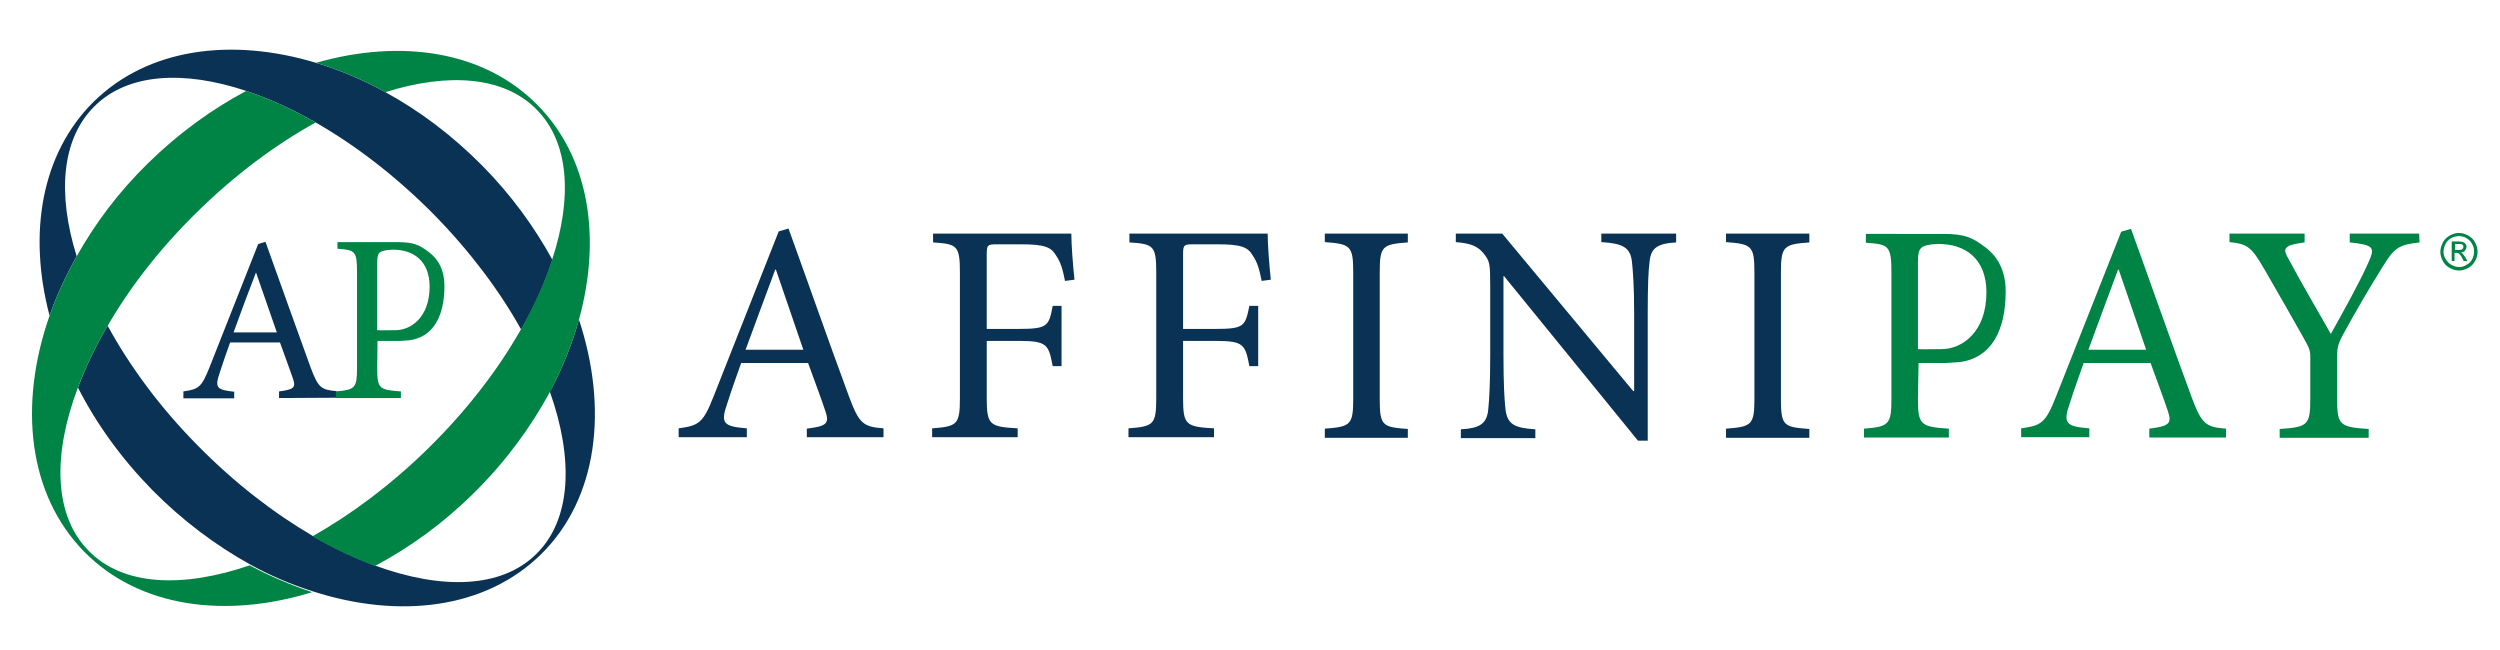
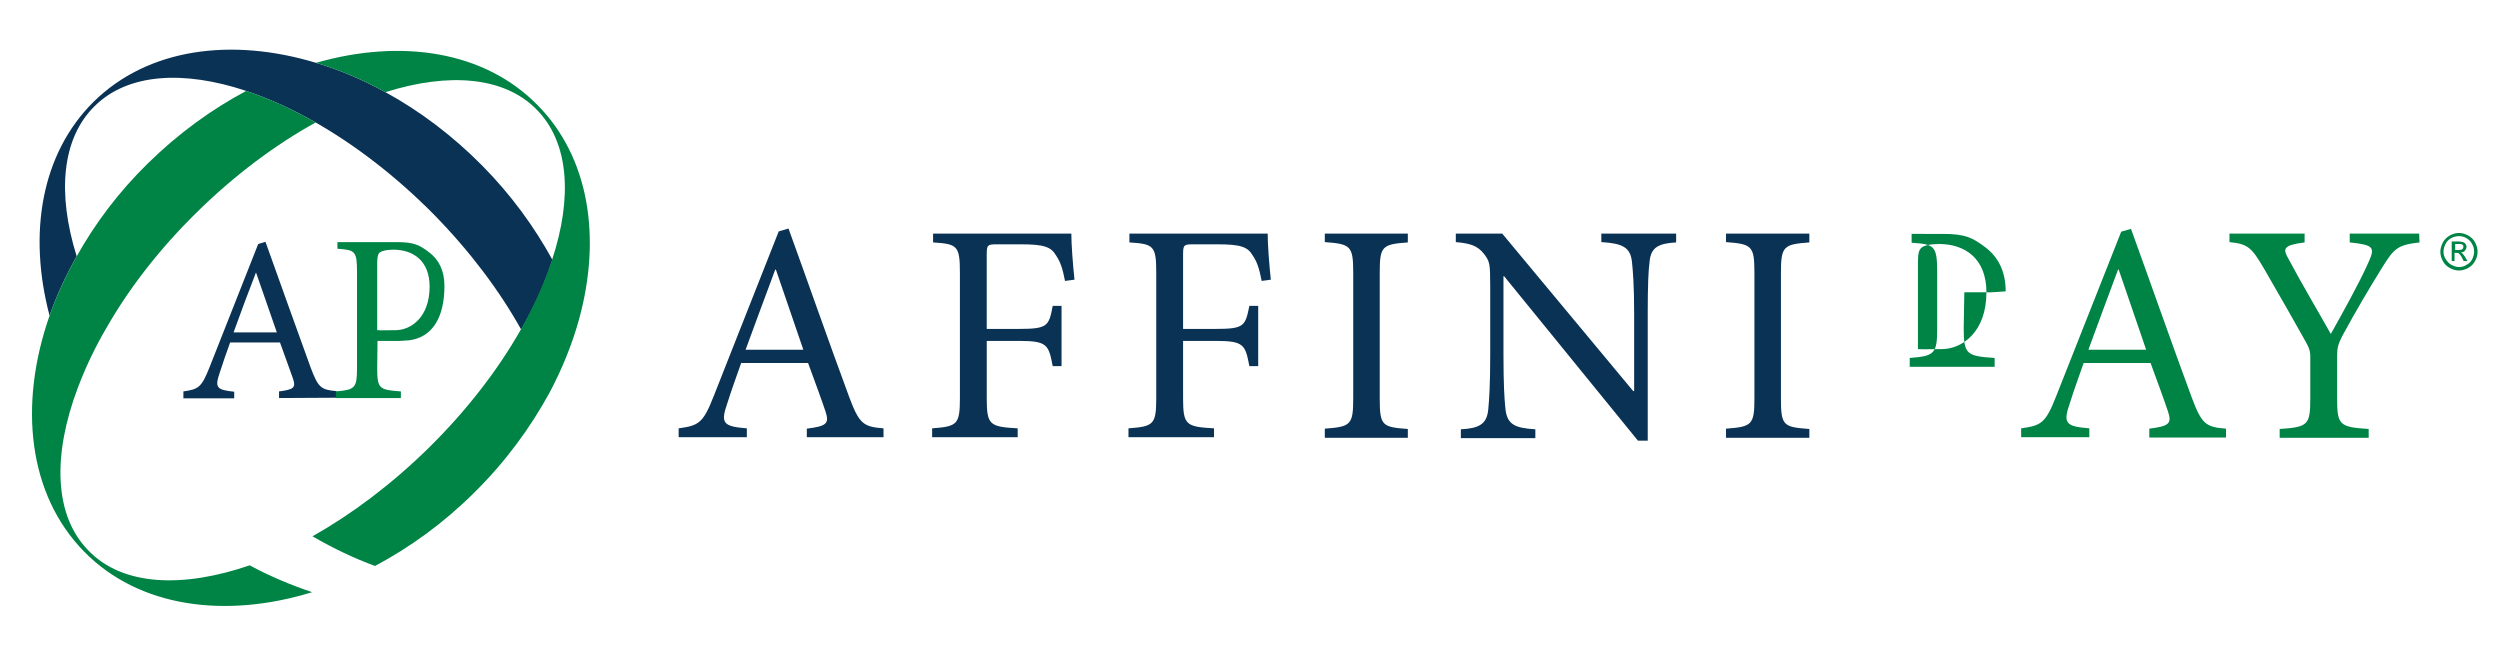
<svg xmlns="http://www.w3.org/2000/svg" version="1.1" id="Layer_1" x="0px" y="0px" viewBox="0 0 792 206" style="enable-background:new 0 0 792 206;" xml:space="preserve" role="img" aria-labelledby="aek2qj9nmhkpa3egsto38ie0qf372qf4" class="img-responsive login-logo">
  <title id="aek2qj9nmhkpa3egsto38ie0qf372qf4">AffiniPay Customer Login</title>
  <style type="text/css">
	.st0{fill:#0A3255;}
	.st1{fill:#008445;}
</style>
  <g>
    <g>
      <g>
        <g>
          <path class="st0" d="M30,33.6c10.5-10.4,28.2-11.4,48-4.8c7.1,2.4,14.5,5.7,22,10c12.6,7.2,25.4,17,37.3,29      c11.5,11.7,20.9,24.2,27.8,36.6c4.3-7.5,7.6-14.9,9.9-22.1c-5.7-10.4-13.1-20.6-22.2-29.8c-9.5-9.6-19.9-17.4-30.7-23.3      c-7.3-4-14.6-7.1-22-9.3c-26.8-8.1-53.2-4.6-70.4,12.3C13.1,48.6,8.8,73.9,15.7,100c2.2-6.3,5.1-12.6,8.6-18.8      C18.1,61.4,19.5,43.9,30,33.6z" />
-           <path class="st0" d="M183.4,101.2c-2.1,7.7-5.2,15.4-9.2,22.9c7.6,21.4,6.8,40.5-4.3,51.4c-11,10.9-29.9,11.4-51,3.7      c-6.4-2.4-13.1-5.5-19.8-9.4c-12.3-7.2-24.8-16.8-36.4-28.6c-12-12.1-21.6-25.2-28.6-38c-3.9,6.6-7,13.2-9.4,19.6      c5.8,11.4,13.7,22.4,23.6,32.5c9.6,9.7,20.1,17.5,30.9,23.5c6.5,3.6,13.2,6.4,19.8,8.5c27.5,8.9,54.8,5.6,72.4-11.7      C189.3,158,192.8,129.7,183.4,101.2z" />
        </g>
        <g>
          <path class="st1" d="M28.1,174.5c-11-11.1-11.5-30.2-3.5-51.5c2.4-6.4,5.5-13,9.4-19.6c7-12.2,16.6-24.6,28.3-36.1      c12.1-11.9,25-21.5,37.7-28.5c-7.5-4.3-14.9-7.6-22-10c-10.9,5.8-21.4,13.4-31.1,22.9c-9.3,9.1-16.8,19.1-22.6,29.5      c-3.5,6.2-6.4,12.5-8.6,18.8c-9.9,28.3-6.8,56.7,11,74.8c17.3,17.6,44.6,21.3,72.2,12.8c-6.6-2.2-13.3-5-19.8-8.5      C57.8,186.4,38.9,185.6,28.1,174.5z" />
          <path class="st1" d="M170.3,33.3c-16.9-17.2-43.2-21.1-70.2-13.4c7.4,2.2,14.7,5.3,22,9.3c20-6.3,37.6-5,47.9,5.5      c10.3,10.4,11.4,27.9,4.9,47.6c-2.3,7.1-5.7,14.6-9.9,22.1c-7.2,12.7-17.1,25.6-29.2,37.5c-11.8,11.6-24.4,21-36.8,28      c6.7,3.9,13.3,7,19.8,9.4c10.9-5.8,21.5-13.4,31.2-23c10.1-9.9,18.1-20.9,24.2-32.1c4-7.6,7.1-15.3,9.2-22.9      C190.6,75.3,186.7,49.9,170.3,33.3z" />
        </g>
      </g>
      <g>
        <g>
          <path class="st0" d="M88.4,126.1V124c4.7-0.6,5.4-1.2,4.4-4.1s-2.5-6.9-4.1-11.4H72.9c-1.2,3.3-2.3,6.5-3.3,9.6      c-1.6,4.7-1,5.4,4.6,6v2.1H58.1V124c4.7-0.7,5.7-1.1,8.3-7.7l15.4-39l2.3-0.7c4.6,12.8,9.6,26.9,14.3,39.8      c2.4,6.4,3.3,7.1,8.2,7.5v2.1L88.4,126.1L88.4,126.1z M81.1,86.3L81.1,86.3c-2.5,6.4-4.9,12.9-7.1,19h13.7L81.1,86.3z" />
        </g>
        <path class="st1" d="M125.7,76.7c5.4,0,7.2,0.9,10.2,3.2c3,2.2,4.9,5.7,4.9,10.7c0,9.8-3.7,16.2-11.1,17.2     c-1.2,0.1-3.8,0.3-4.6,0.2h-5.5l-0.1,8.7c0,6.5,0.7,6.8,7.5,7.3v2.1h-20.6V124c6.1-0.5,6.7-1.1,6.7-7.4V86.2c0-6.7-0.6-7-6.2-7.4     v-2.1H125.7z M119.6,104.6c1.1,0.1,3.2,0,5.7,0c4.9,0,10.8-4.1,10.8-13.8c0-8.2-5.2-11.7-11.5-11.7c-2.1,0-3.7,0.4-4.3,0.9     c-0.6,0.5-0.8,1.4-0.8,3.6v21H119.6z" />
      </g>
    </g>
    <g>
      <g>
        <path class="st0" d="M255.6,138.6v-2.8c6.3-0.8,7.2-1.6,5.9-5.5c-1.3-3.9-3.3-9.3-5.5-15.3h-21.2c-1.6,4.5-3.1,8.7-4.4,12.8     c-2.2,6.3-1.3,7.3,6.2,7.9v2.8H215v-2.8c6.3-0.9,7.7-1.5,11.1-10.2l20.6-52.2l3.1-0.9c6.2,17.1,12.8,36,19.2,53.3     c3.2,8.6,4.5,9.5,10.9,10v2.8h-24.3V138.6z M245.8,85.4h-0.2c-3.2,8.6-6.4,17.2-9.4,25.4h18.3L245.8,85.4z" />
        <path class="st0" d="M337.4,89c-0.8-4-1.4-5.9-2.8-8c-1.6-2.8-3.8-3.6-11.3-3.6h-7.5c-2.9,0-3.2,0.2-3.2,3.1v23.7h10.2     c9.1,0,9.5-0.9,10.7-7.3h2.8V116h-2.8c-1.3-6.8-1.7-8-10.7-8h-10.2v18c0,8.6,0.8,9.2,9.8,9.7v2.8h-27.1v-2.8     c8-0.6,8.8-1.2,8.8-9.7V86.5c0-8.7-0.8-9.2-8.5-9.7V74h43.8c0,3.6,0.5,9.9,1,14.6L337.4,89z" />
        <path class="st0" d="M399.7,89c-0.8-4-1.4-5.9-2.8-8c-1.6-2.8-3.8-3.6-11.3-3.6H378c-2.9,0-3.2,0.2-3.2,3.1v23.7h10.3     c9.1,0,9.4-0.9,10.7-7.3h2.8V116h-2.8c-1.3-6.8-1.7-8-10.7-8h-10.3v18c0,8.6,0.8,9.2,9.8,9.7v2.8h-27.1v-2.8     c8-0.6,8.8-1.2,8.8-9.7V86.5c0-8.7-0.8-9.2-8.5-9.7V74h43.8c0,3.6,0.5,9.9,1,14.6L399.7,89z" />
        <path class="st0" d="M419.7,138.6v-2.8c8.2-0.6,9-1.2,9-9.6V86.4c0-8.5-0.8-9.1-9-9.7V74H446v2.8c-8.2,0.6-8.9,1.2-8.9,9.7v39.8     c0,8.6,0.8,9,8.9,9.6v2.8h-26.3V138.6z" />
        <path class="st0" d="M531,76.8c-5.6,0.3-8,1.6-8.4,6c-0.4,3-0.6,7.5-0.6,16.7v40.1h-3.1l-42.4-52.1h-0.2v25     c0,9.2,0.3,13.9,0.6,16.8c0.5,5.1,2.8,6.3,9.5,6.7v2.8h-23.6V136c5.8-0.3,8.3-1.6,8.7-6.5c0.3-3.1,0.6-7.9,0.6-17v-22     c0-7.3-0.2-7.7-2-10.1c-2-2.5-4.2-3.3-8.9-3.7V74h14.7l41.5,49.9h0.3V99.4c0-9.1-0.4-13.7-0.7-16.5c-0.5-4.5-2.9-5.8-9.7-6.2V74     H531V76.8z" />
        <path class="st0" d="M546.8,138.6v-2.8c8.2-0.6,9-1.2,9-9.6V86.4c0-8.5-0.8-9.1-9-9.7V74h26.4v2.8c-8.2,0.6-9,1.2-9,9.7v39.8     c0,8.6,0.8,9,9,9.6v2.8h-26.4V138.6z" />
        <path class="st1" d="M680.9,138.6v-2.8c6.3-0.8,7.2-1.6,5.9-5.5c-1.3-3.9-3.3-9.3-5.5-15.3h-21.2c-1.6,4.5-3.1,8.7-4.4,12.8     c-2.2,6.3-1.3,7.3,6.2,7.9v2.8h-21.6v-2.8c6.3-0.9,7.7-1.5,11.1-10.2L672,73.4l3.1-0.9c6.2,17.1,12.8,36,19.2,53.3     c3.2,8.6,4.5,9.5,10.9,10v2.8H680.9z M671.2,85.4H671c-3.2,8.6-6.4,17.2-9.4,25.4h18.3L671.2,85.4z" />
        <path class="st1" d="M766.5,76.8c-6.9,0.8-8,1.8-11.8,7.9c-4.5,7.3-7.9,13-12.7,21.8c-1.3,2.6-1.6,3.7-1.6,6.3v13.5     c0,8.4,0.8,9,10,9.6v2.8h-28.2v-2.8c8.9-0.6,9.7-1.2,9.7-9.6V113c0-2-0.4-2.9-2.1-5.9c-3.5-6.2-7.1-12.6-12.5-21.9     c-4-6.8-5.1-7.9-11-8.5V74h23.8v2.8c-7.1,0.9-6.9,2.1-5,5.4c4.2,7.9,9.1,16.1,13.3,23.6c3.7-6.6,9.1-16.3,11.8-22.4     c2.3-5,2-5.8-5.8-6.6V74h22L766.5,76.8L766.5,76.8z" />
-         <path class="st1" d="M615.6,74.1c7,0,9.3,1.2,13.3,4.2c3.9,2.9,6.5,7.4,6.5,14c0,12.8-4.8,21.1-14.5,22.4c-1.5,0.1-4.9,0.4-6,0.3     h-7.1l-0.2,11.3c0,8.4,0.9,8.9,9.8,9.5v2.8h-26.9v-2.8c8-0.6,8.7-1.4,8.7-9.6V86.5c0-8.7-0.8-9.1-8.1-9.6v-2.8H615.6z      M607.6,110.6c1.5,0.1,4.2,0,7.5,0c6.5,0,14.2-5.4,14.2-18c0-10.7-6.8-15.3-15-15.3c-2.8,0-4.9,0.5-5.6,1.2     c-0.8,0.7-1.1,1.9-1.1,4.7L607.6,110.6L607.6,110.6z" />
+         <path class="st1" d="M615.6,74.1c7,0,9.3,1.2,13.3,4.2c3.9,2.9,6.5,7.4,6.5,14c-1.5,0.1-4.9,0.4-6,0.3     h-7.1l-0.2,11.3c0,8.4,0.9,8.9,9.8,9.5v2.8h-26.9v-2.8c8-0.6,8.7-1.4,8.7-9.6V86.5c0-8.7-0.8-9.1-8.1-9.6v-2.8H615.6z      M607.6,110.6c1.5,0.1,4.2,0,7.5,0c6.5,0,14.2-5.4,14.2-18c0-10.7-6.8-15.3-15-15.3c-2.8,0-4.9,0.5-5.6,1.2     c-0.8,0.7-1.1,1.9-1.1,4.7L607.6,110.6L607.6,110.6z" />
      </g>
    </g>
  </g>
  <path class="st1" d="M779,73.8c1,0,2,0.3,2.9,0.8c0.9,0.5,1.7,1.2,2.2,2.2c0.5,0.9,0.8,1.9,0.8,3c0,1-0.3,2-0.8,2.9  s-1.2,1.7-2.2,2.2c-0.9,0.5-1.9,0.8-2.9,0.8c-1,0-2-0.3-2.9-0.8c-0.9-0.5-1.7-1.2-2.2-2.2c-0.5-0.9-0.8-1.9-0.8-2.9c0-1,0.3-2,0.8-3  c0.5-0.9,1.3-1.7,2.2-2.2C777,74.1,778,73.8,779,73.8z M779,74.8c-0.8,0-1.6,0.2-2.4,0.6c-0.8,0.4-1.4,1-1.8,1.8  c-0.4,0.8-0.7,1.6-0.7,2.5c0,0.8,0.2,1.7,0.7,2.4s1,1.4,1.8,1.8c0.8,0.4,1.6,0.7,2.4,0.7s1.7-0.2,2.4-0.7c0.8-0.4,1.4-1,1.8-1.8  c0.4-0.8,0.6-1.6,0.6-2.4c0-0.9-0.2-1.7-0.7-2.5c-0.4-0.8-1.1-1.4-1.8-1.8C780.6,75,779.8,74.8,779,74.8z M776.7,82.6v-6.1h2.1  c0.7,0,1.2,0.1,1.5,0.2c0.3,0.1,0.6,0.3,0.8,0.6c0.2,0.3,0.3,0.6,0.3,0.9c0,0.4-0.2,0.8-0.5,1.2s-0.7,0.5-1.3,0.6  c0.2,0.1,0.4,0.2,0.5,0.3c0.2,0.2,0.5,0.6,0.9,1.2l0.7,1.2h-1.2l-0.5-1c-0.4-0.8-0.8-1.2-1-1.4c-0.2-0.1-0.4-0.2-0.8-0.2h-0.6v2.6  H776.7z M777.7,79.2h1.2c0.6,0,1-0.1,1.2-0.3s0.3-0.4,0.3-0.7c0-0.2,0-0.3-0.1-0.5c-0.1-0.1-0.2-0.2-0.4-0.3c-0.2-0.1-0.5-0.1-1-0.1  h-1.1V79.2z" />
</svg>